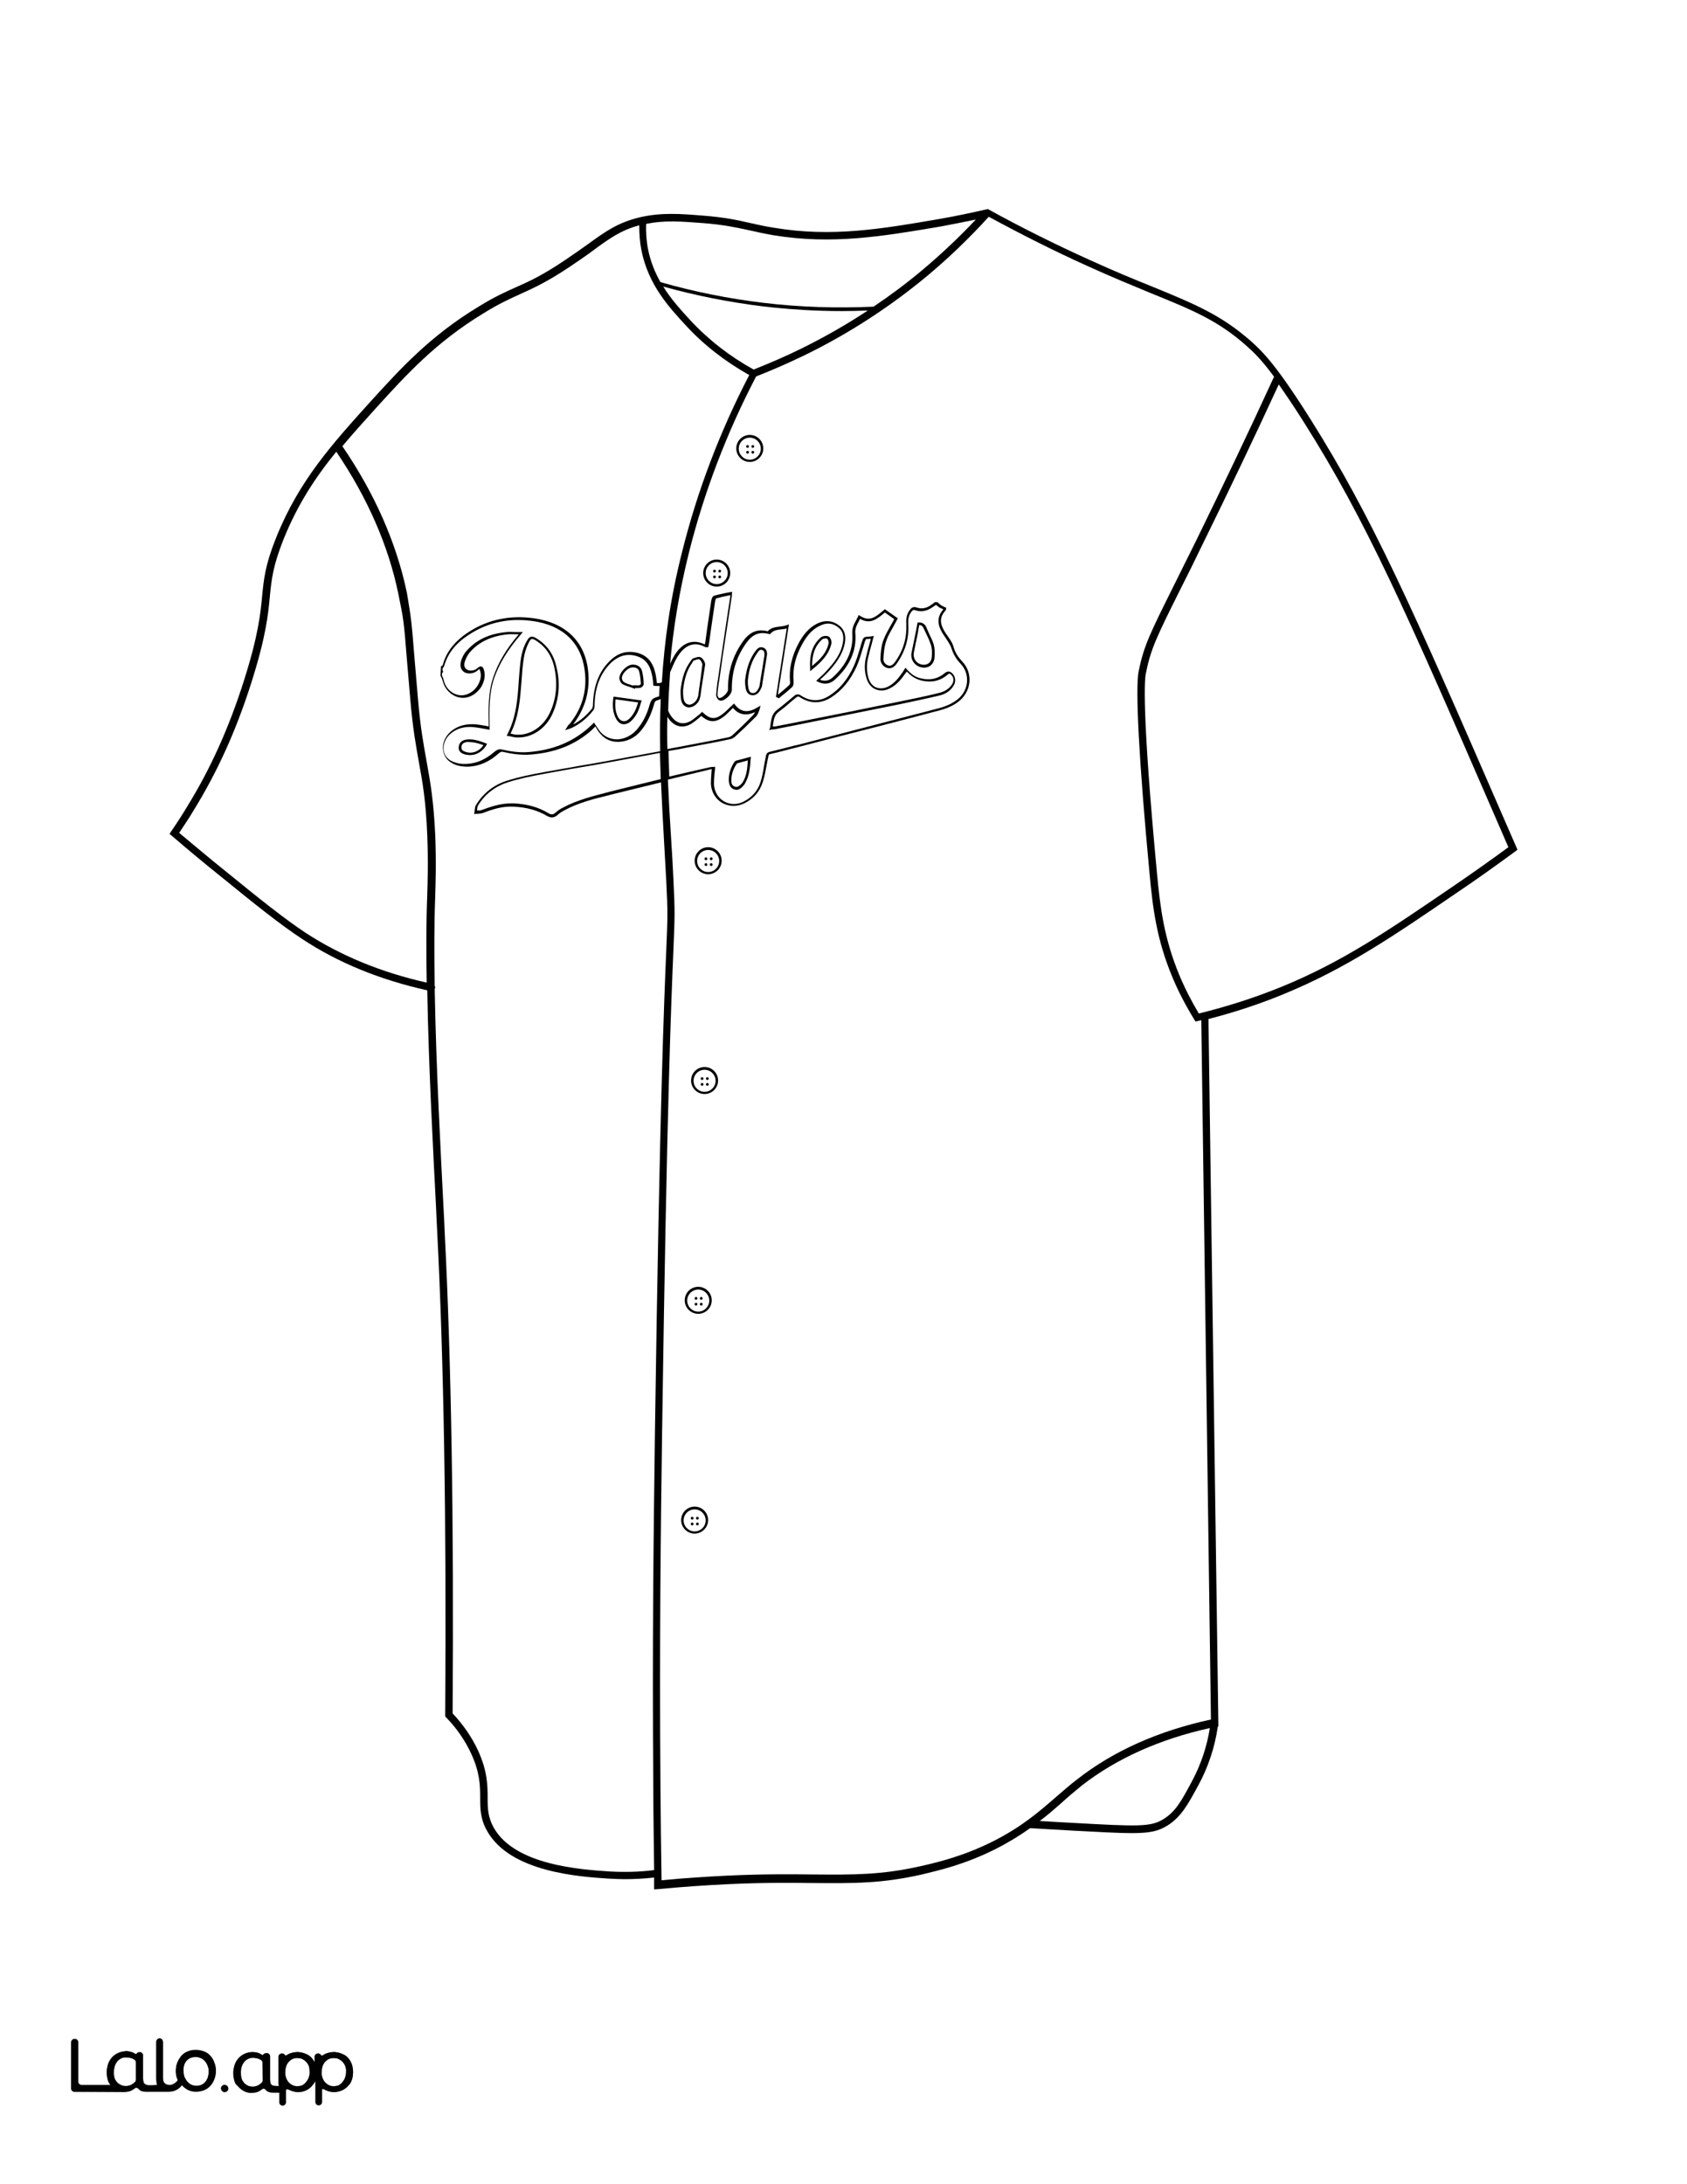
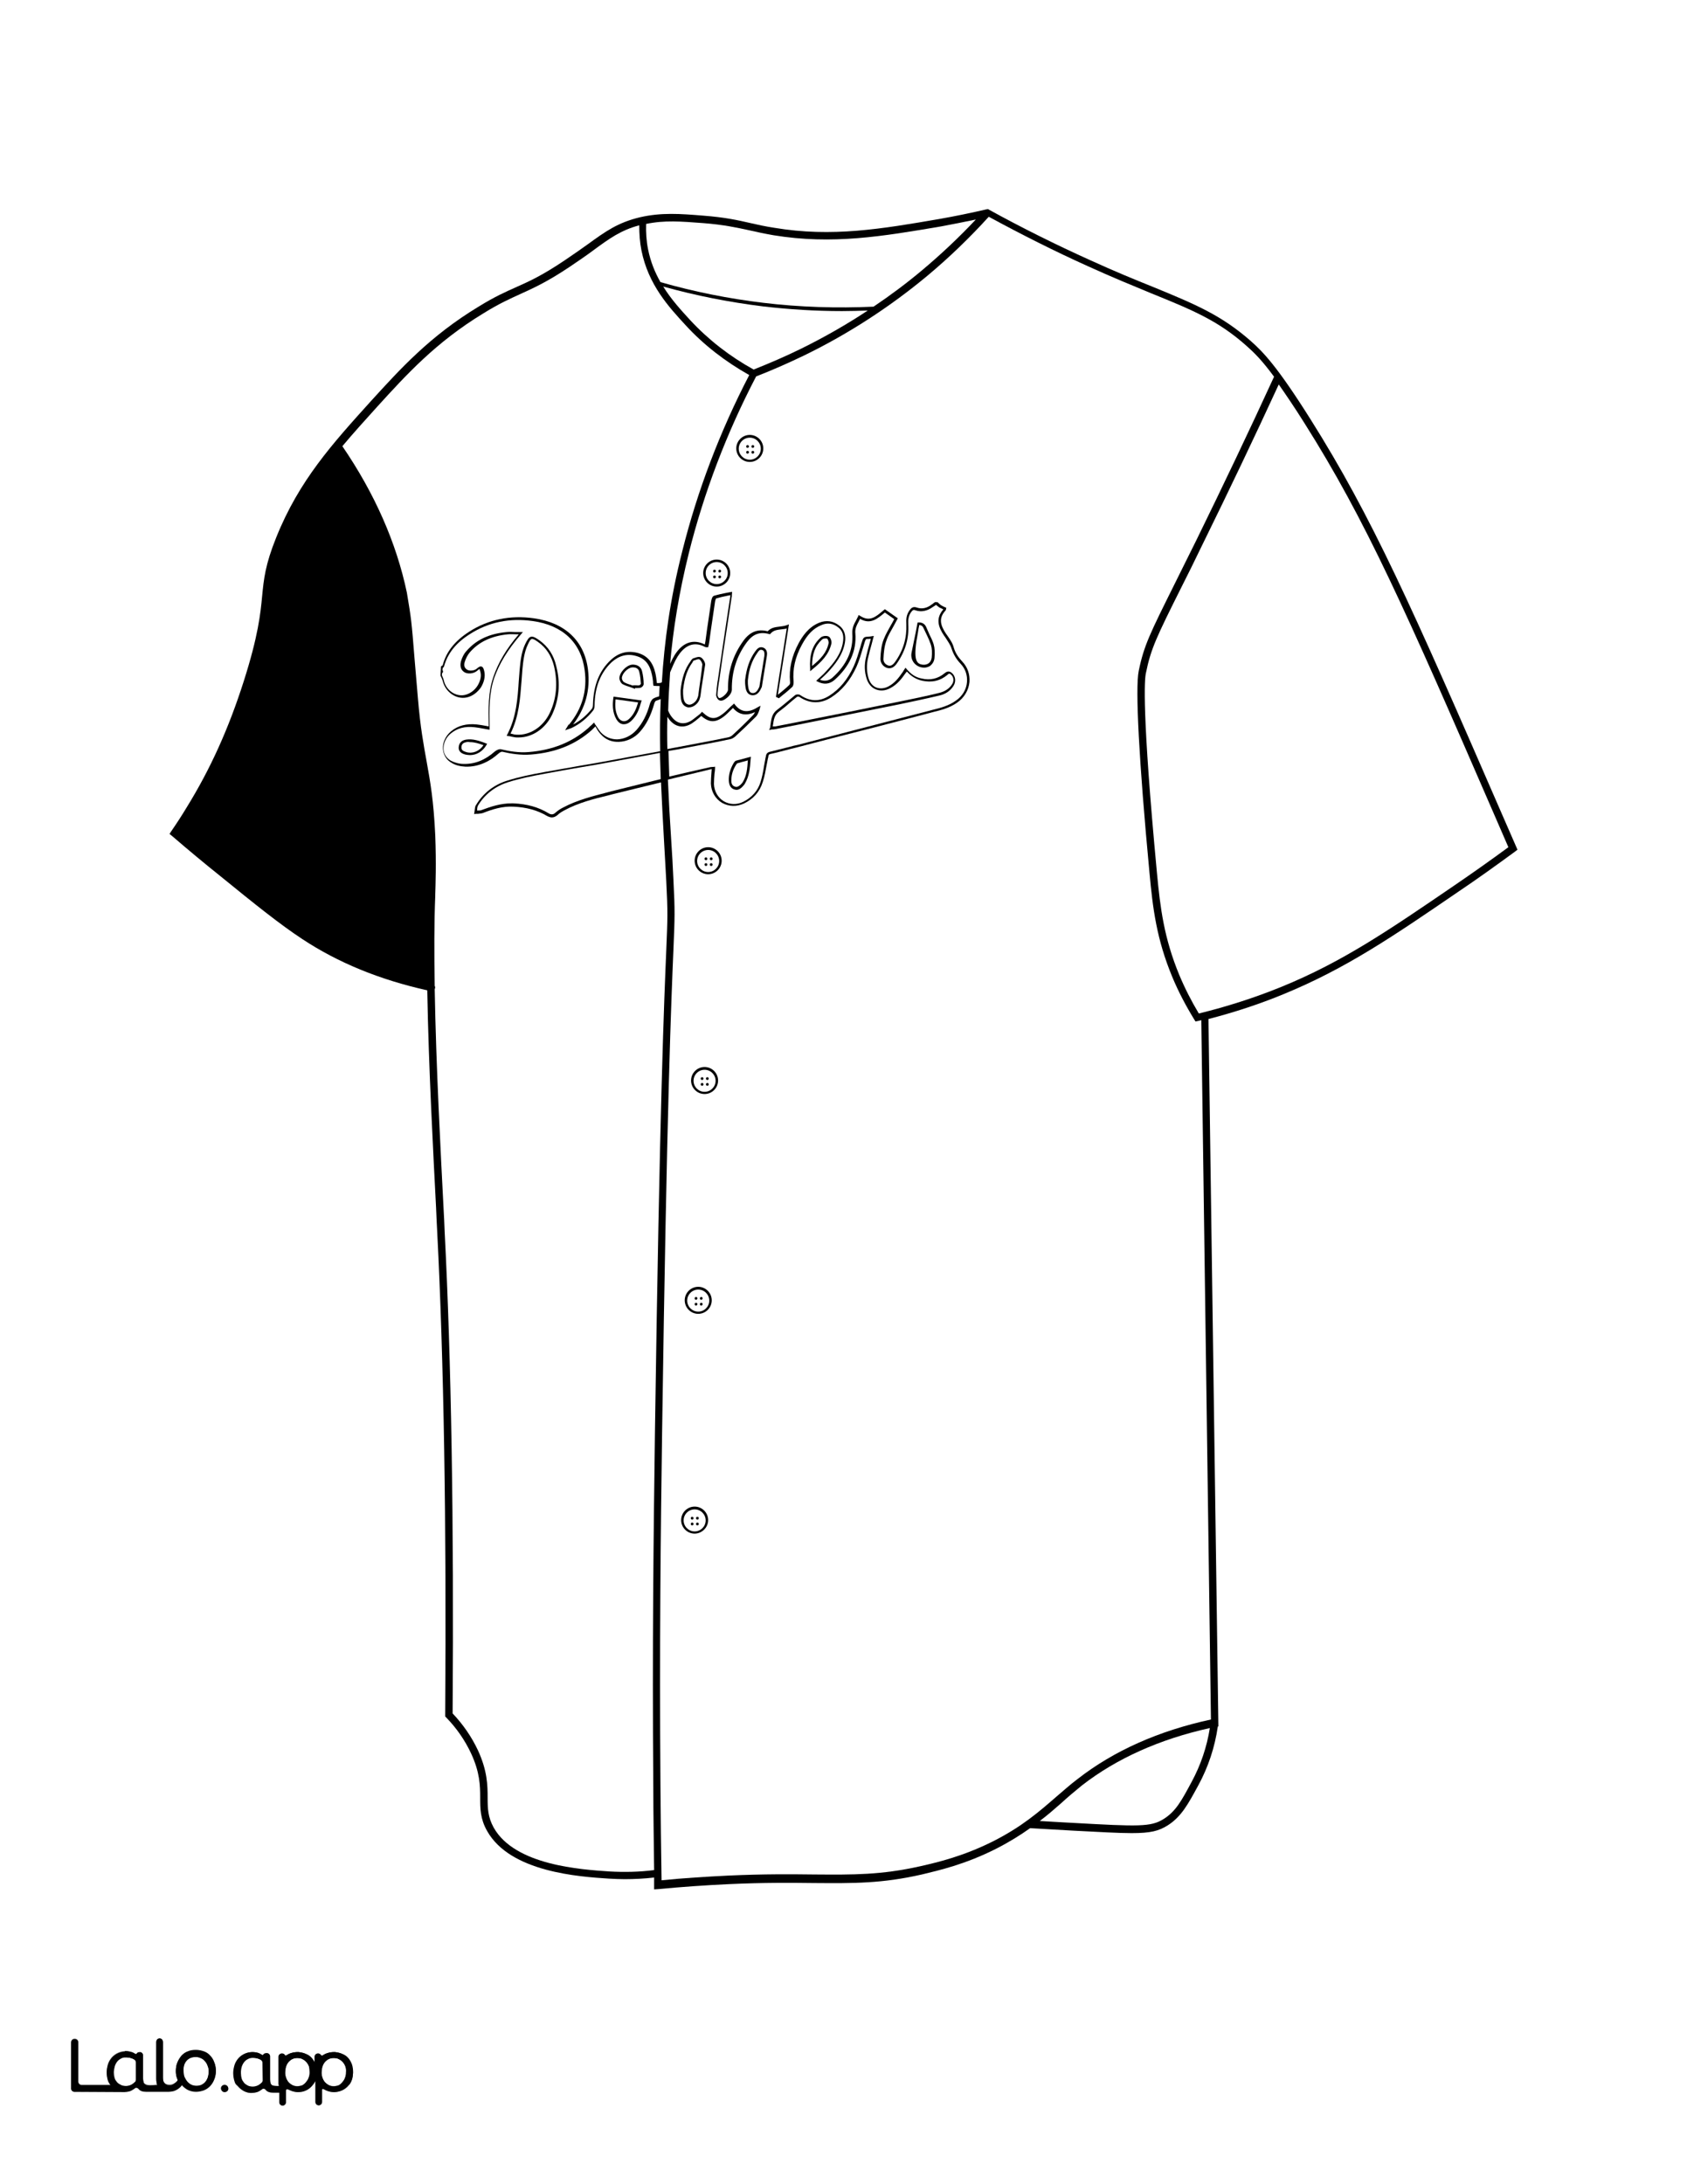
<svg xmlns="http://www.w3.org/2000/svg" version="1.1" id="Layer_3" x="0px" y="0px" viewBox="0 0 612 792" style="enable-background:new 0 0 612 792;" xml:space="preserve">
  <rect x="0" y="0" width="612" height="792" fill="#808080" stroke="none" />
  <style type="text/css">
	.st0{fill:#FFFFFF;}
	.st1{fill:#010101;}
	.st2{fill:none;}
</style>
  <g id="black">
    <rect x="45.3" y="44.7" width="541.6" height="711.2" />
  </g>
  <g id="color">
-     <path class="st0" d="M334.1,240.9c1.1,0.3,2.1,0.1,2.8-0.4c0.6-0.4,1-1.2,1.1-2.1c0.2-1.8,0.1-3.3-0.3-4.6   c-0.4-1.2-0.9-2.4-1.5-3.6c-0.4-0.8-0.7-1.5-1.1-2.3c-0.3-0.8-0.8-1.2-1.6-1.3c-0.2,0.9-0.4,1.9-0.5,2.8c-0.5,2.5-1,4.9-1.5,7.3   C331.2,238.7,332.3,240.4,334.1,240.9z" />
+     <path class="st0" d="M334.1,240.9c1.1,0.3,2.1,0.1,2.8-0.4c0.6-0.4,1-1.2,1.1-2.1c0.2-1.8,0.1-3.3-0.3-4.6   c-0.4-1.2-0.9-2.4-1.5-3.6c-0.4-0.8-0.7-1.5-1.1-2.3c-0.3-0.8-0.8-1.2-1.6-1.3c-0.2,0.9-0.4,1.9-0.5,2.8C331.2,238.7,332.3,240.4,334.1,240.9z" />
    <path class="st0" d="M253.8,269.4c3.9-0.7,7.3-1.4,10.6-2.1c0.4-0.1,1-0.4,1.4-0.8c2.3-2.1,4.9-4.6,7.4-7.2   c0.3-0.3,0.5-0.7,0.7-1.1c-3.2,1.5-5.9,1-8-1.5c-0.3,0.3-0.5,0.5-0.8,0.8c-0.8,0.8-1.6,1.6-2.5,2.3c-3,2.3-5.3,2.3-8.2-0.2   c-0.3,0.2-0.5,0.5-0.8,0.7c-0.8,0.7-1.7,1.4-2.6,2c-3,1.9-6,1.4-8.2-1.4c-0.2-0.3-0.5-0.6-0.7-1c-0.1,3.9-0.1,7.8,0,11.7   c2-0.4,4-0.7,5.9-1.1L253.8,269.4z" />
    <path class="st0" d="M300.6,233.2c0.1-0.5-0.3-1.5-0.5-1.6c-0.1-0.1-0.4-0.1-0.6-0.1c-0.5,0-1,0.1-1.3,0.4   c-2.5,2.3-3.6,5.3-3.6,9.6C297.8,238.9,299.9,236.6,300.6,233.2z" />
    <path class="st0" d="M384.9,653.9c-2.4,2.1-4.9,4.3-7.7,6.4c5.5,0.3,9.7,0.6,12.3,0.7c23.4,1.3,28,1.5,32.6-1.4   c4.5-2.8,6.6-6.8,10.2-13.5c3.3-6.1,5.5-12.6,6.6-19.5c-18.1,4-33.8,11-46.4,20.8C389.9,649.5,387.3,651.7,384.9,653.9z" />
    <path class="st0" d="M111.3,747.9c-0.4-0.5-0.8-0.9-1.4-1.2c-0.2-0.1-0.4-0.2-0.6-0.3c-0.4-0.1-0.7-0.2-1.1-0.2   c-0.8,0-1.5,0.1-2.1,0.3c-0.5,0.2-0.9,0.5-1.3,0.9c-0.8,0.9-1.3,2.1-1.4,3.6c0,0.7,0,1.4,0.2,2s0.5,1.2,0.8,1.7   c0.4,0.5,0.8,0.9,1.4,1.2c0.5,0.3,1.2,0.5,1.8,0.5c0.6,0.1,1.3-0.1,1.9-0.3s1-0.5,1.4-1s0.8-1,1-1.6c0.3-0.7,0.4-1.4,0.4-2.1   c0-0.7-0.1-1.3-0.2-2C112,749,111.7,748.4,111.3,747.9z" />
    <path class="st0" d="M94.8,747c-0.4-0.2-0.7-0.4-1.1-0.5c-0.6-0.2-1.3-0.3-1.9-0.3s-1.3,0.1-1.8,0.4c-0.6,0.3-1,0.6-1.4,1.1   s-0.7,1.1-0.9,1.7c-0.2,0.7-0.3,1.4-0.3,2.2c0,0.7,0.1,1.5,0.3,2.2c0.2,0.6,0.5,1,0.9,1.5s0.9,0.7,1.4,1c0.6,0.3,1.3,0.4,1.9,0.4   c0.7,0,1.3-0.2,2-0.5c0.5-0.3,0.9-0.6,1.3-1c0.2-0.2,0.3-0.5,0.3-0.8v-6.3C95.4,747.6,95.2,747.2,94.8,747z" />
    <path class="st0" d="M428.6,212.9c-9,18-11.1,22.3-12.9,31.2c-0.5,2.2-1.5,13.8,4,72.3c1.2,12.9,2.6,23.8,8.1,37.1   c2,4.8,4.4,9.5,7.1,14c10.2-2.5,20.2-5.7,29.8-9.6c22.4-9.1,39.4-20.8,63-36.9c6.6-4.5,13.1-9.1,19.5-13.8l-4.6-10.6   c-32.9-75.8-47.1-107.9-69.4-143.2c-3.7-5.9-6.8-10.4-9.3-14c-8.8,19.1-18.1,38.6-27.6,57.9C433.3,203.5,430.8,208.6,428.6,212.9z" />
    <path class="st0" d="M281.3,263.4l8.7-1.7c12.1-2.4,24.2-4.8,36.3-7.3c4.3-0.9,9.5-1.9,14.6-3.2c1.9-0.5,3.5-1.5,4.5-3.1   c0.7-1.1,0.6-2.4-0.2-3.3c-0.6-0.6-0.9-0.7-1.5-0.1c-2.6,2.2-5.7,2.9-9.3,2.1c-2.1-0.5-3.9-1.6-5.4-3.3c-0.2,0.2-0.3,0.4-0.5,0.6   c-1.4,2-3,4.1-5.5,5.4c-1.8,1-3.6,1.1-5.2,0.5s-2.8-2-3.4-3.9c-0.8-2.5-0.9-5.1-0.2-7.9c0.4-1.7,0.8-3.3,1.3-5   c0.1-0.5,0.3-1,0.4-1.6c-0.4,0.1-0.9,0.1-1.3,0.1c-0.5,0-0.5,0.1-0.8,0.8c-0.2,0.8-0.5,1.5-0.7,2.3c-0.7,2.3-1.4,4.8-2.4,7   c-2.3,5-5.3,8.6-9.2,11.1c-3.8,2.4-7.8,2.3-11.5-0.2c-0.1-0.1-0.3-0.1-0.4-0.1c-0.2,0-0.4,0-0.5,0.1c-1,0.8-2,1.6-3,2.5   c-1.1,1-2.3,1.9-3.6,2.9c-1.6,1.2-1.8,2.9-2.1,4.9c0,0.1,0,0.3-0.1,0.4c0,0,0,0,0.1,0C280.8,263.4,281.1,263.4,281.3,263.4z" />
    <path class="st0" d="M124.5,747.9c-0.4-0.5-0.8-0.9-1.4-1.2c-0.2-0.1-0.4-0.2-0.6-0.3c-0.4-0.1-0.7-0.2-1.1-0.2   c-0.8,0-1.5,0.1-2.1,0.3c-0.5,0.2-0.9,0.5-1.3,0.9c-0.8,0.9-1.3,2.1-1.4,3.6c0,0.7,0,1.4,0.2,2s0.5,1.2,0.8,1.7   c0.4,0.5,0.8,0.9,1.4,1.2c0.5,0.3,1.2,0.5,1.8,0.5c0.6,0.1,1.3-0.1,1.9-0.3s1-0.5,1.4-1s0.8-1,1-1.6c0.3-0.7,0.4-1.4,0.4-2.1   c0.1-0.7,0-1.3-0.2-2C125.2,749,124.9,748.4,124.5,747.9z" />
    <path class="st0" d="M169.2,269.1c-1.2,0.2-1.8,0.8-1.8,1.9c0,0.9,0.4,1.3,1.7,1.7c2.4,0.7,4.8-0.3,6.3-2.5   c-1.7-0.6-3.2-1.1-4.9-1.1C170,269,169.6,269,169.2,269.1z" />
    <path class="st0" d="M336.3,100.1c-13.5,11.2-28.4,20.9-44.4,28.7c-5.8,2.8-11.7,5.4-17.6,7.7c-10.7,20.5-18.9,42-24.4,64   c-3.6,14.5-5.7,27.7-6.8,40.2c0.5-1.1,1-2.1,1.6-3.1c2.9-4.7,6.8-6,11-3.9v-0.1c0.1-0.3,0.1-0.7,0.2-1l0.6-4.4   c0.5-3.4,1-6.8,1.5-10.2c0.1-0.5,0.3-1.8,1.1-2c1.4-0.4,2.8-0.7,4.3-1c0.5-0.1,1-0.2,1.6-0.3l0.6-0.1l-0.1,1.2c0,0.3,0,0.6-0.1,0.9   c-0.3,2-0.6,3.9-0.9,5.9c-0.3,2.2-0.7,4.4-1,6.6c-0.9,5.9-1.8,11.8-2.6,17.7l-0.1,0.5c-0.2,1.6-0.5,3.2-0.5,4.7c0,0.3,0.4,1,0.6,1   c0.3,0.1,1-0.2,1.6-0.7c0.9-0.7,1.6-1.7,1.6-2.3c-0.1-6.6,1.8-12.6,5.7-17.9c2.4-3.2,5.2-4.2,8.7-3.3c1.3-1.4,2.9-1.5,4.4-1.7   c0.8-0.1,1.7-0.2,2.5-0.5l0.8-0.3l-4,25.5c0.3-0.2,0.6-0.5,0.9-0.7c1.1-0.9,2.3-1.9,3.3-2.9c0.1-0.1,0.3-0.6,0.2-1.1   c-0.4-4.7,0.6-9.2,3.1-13.9c1.3-2.4,3.5-5.9,7.5-7.5c2.5-1,5-0.7,7.2,1c1.9,1.4,2.6,3.6,2.1,6.3c-0.8,4.4-3.5,7.8-6.3,10.8   c-0.7,0.7-1.4,1.4-2.2,2.1c-0.2,0.2-0.4,0.3-0.5,0.5c1.6,0.6,3.1,0.4,4.4-0.7c5.3-4.7,7.7-10.1,7.3-16.1c-0.1-2,0.6-3.4,1.4-4.8   c0.2-0.5,0.5-0.9,0.7-1.4l0.2-0.5l0.5,0.3c3.5,2.3,5.7,0.4,8.4-1.9l0.6-0.5l4.7,3.3l-0.2,0.4c-0.4,0.8-0.9,1.6-1.3,2.4   c-1,1.8-2,3.4-2.6,5.2c-0.8,2.1-1,4.5-1.1,6.6c-0.1,1.2,0.6,2.1,1.7,2.5c0.9,0.3,1.7-0.1,2.6-1.4c2.9-4.1,4.2-8.6,4-13.5   c-0.1-1.9,0-3.4,1.1-5c0.6-0.9,1.3-1.6,2.7-1.1c1.8,0.6,3.6,0.3,5.4-1.1c0.3-0.2,0.6-0.4,0.8-0.6l0.5-0.3l0.9,0.1l0.1,0.1   c0.1,0.1,0.2,0.2,0.3,0.3c0.2,0.2,0.5,0.4,0.7,0.6c0.3,0.2,0.7,0.4,1.1,0.6c0.2,0.1,0.4,0.2,0.5,0.2l0.4,0.2l-0.1,0.4v0.1   c0,0.2-0.1,0.4-0.2,0.5c-2.6,2.8-1.8,5.4,0.2,8.4l0.5,0.7c0.9,1.3,1.9,2.7,2.3,4.3c0.6,2,1.6,3.5,3.1,5.1c1.9,2,2.8,4.6,2.6,7.4   c-0.3,3-1.9,5.7-4.5,7.5c-2.7,1.9-5.8,2.7-8.7,3.4l-1.1,0.3c-11.7,3.1-23.4,6.1-35.2,9.1l-12.7,3.3c-0.9,0.2-1.9,0.5-2.8,0.7   c-2.4,0.6-4.8,1.3-7.2,1.8c-0.6,0.1-0.7,0.4-0.8,1.1c0,0.1,0,0.3-0.1,0.4c-0.2,0.9-0.3,1.8-0.5,2.6c-0.4,2-0.7,4.1-1.4,6.1   c-1.1,3.5-3.4,6.1-6.7,7.7c-2.7,1.3-5.6,1.2-8.1-0.2c-2.4-1.5-3.9-4-4-7c0-1.3,0.1-2.6,0.2-3.9c0-0.4,0.1-0.9,0.1-1.3   c-0.3,0-0.7,0.1-1,0.2l-8.3,2c-2.2,0.5-4.4,1.1-6.6,1.6c0.3,7.2,0.7,14.4,1.2,21.9c0.3,4.7,0.6,9.4,0.8,14.3   c0.6,11.7,0.5,13.6,0,25.6c-0.7,16.6-2.4,55.5-4.1,174.6c-0.5,36.6-1,76.7-0.6,128.5c0.1,11.3,0.2,22.8,0.4,34.2   c8-0.8,16.1-1.3,24.2-1.7c13.1-0.6,22.8-0.5,31.4-0.4c14,0.1,24,0.2,38.3-3c6.1-1.4,15.3-3.5,26.3-9c10.5-5.3,16.8-10.8,22.9-16.1   c2.5-2.1,5-4.4,7.8-6.5c13.2-10.3,29.5-17.5,48.4-21.6l-3.5-253.6c-0.4,0.1-0.8,0.2-1.1,0.3l-1,0.2l-0.5-0.8   c-3-4.9-5.7-10-7.9-15.3c-5.7-13.7-7.1-24.8-8.3-37.9c-3.8-40.3-5.2-66.9-3.9-73.1c1.9-9.3,4.1-13.6,13.2-31.9   c2.1-4.3,4.7-9.4,7.7-15.5c9.7-19.8,19.2-39.7,28.2-59.3c-4.5-6.1-7.3-8.8-9.9-11.1c-10.3-9.2-19.5-13-34.8-19.2   c-6.5-2.7-13.9-5.7-22.9-9.8c-12-5.4-24.1-11.5-35.9-17.9C351.6,86.4,344.1,93.6,336.3,100.1z M260,212.7c-2.7,0-4.9-2.2-4.9-4.9   s2.2-4.9,4.9-4.9s4.9,2.2,4.9,4.9S262.7,212.7,260,212.7z M272,167.5c-2.7,0-4.9-2.2-4.9-4.9s2.2-4.9,4.9-4.9s4.9,2.2,4.9,4.9   S274.7,167.5,272,167.5z M252,556.1c-2.7,0-4.9-2.2-4.9-4.9s2.2-4.9,4.9-4.9s4.9,2.2,4.9,4.9S254.6,556.1,252,556.1z M253.3,476.4   c-2.7,0-4.9-2.2-4.9-4.9s2.2-4.9,4.9-4.9s4.9,2.2,4.9,4.9S256,476.4,253.3,476.4z M255.6,396.7c-2.7,0-4.9-2.2-4.9-4.9   s2.2-4.9,4.9-4.9c2.7,0,4.9,2.2,4.9,4.9S258.3,396.7,255.6,396.7z M256.9,317c-2.7,0-4.9-2.2-4.9-4.9s2.2-4.9,4.9-4.9   c2.7,0,4.9,2.2,4.9,4.9S259.6,317,256.9,317z" />
    <path class="st0" d="M256.9,308.2c-2.2,0-4,1.8-4,4s1.8,4,4,4c2.2,0,4-1.8,4-4S259.1,308.2,256.9,308.2z M256.1,314   c-0.3,0-0.5-0.2-0.5-0.5s0.2-0.5,0.5-0.5c0.3,0,0.5,0.2,0.5,0.5S256.4,314,256.1,314z M256.1,311.9c-0.3,0-0.5-0.2-0.5-0.5   s0.2-0.5,0.5-0.5c0.3,0,0.5,0.2,0.5,0.5C256.6,311.7,256.4,311.9,256.1,311.9z M258,314c-0.3,0-0.5-0.2-0.5-0.5s0.2-0.5,0.5-0.5   s0.5,0.2,0.5,0.5S258.3,314,258,314z M258,311.9c-0.3,0-0.5-0.2-0.5-0.5s0.2-0.5,0.5-0.5s0.5,0.2,0.5,0.5   C258.5,311.7,258.3,311.9,258,311.9z" />
    <path class="st0" d="M255.6,387.9c-2.2,0-4,1.8-4,4s1.8,4,4,4c2.2,0,4-1.8,4-4S257.8,387.9,255.6,387.9z M254.7,393.7   c-0.3,0-0.5-0.2-0.5-0.5s0.2-0.5,0.5-0.5s0.5,0.2,0.5,0.5S255,393.7,254.7,393.7z M254.7,391.6c-0.3,0-0.5-0.2-0.5-0.5   s0.2-0.5,0.5-0.5s0.5,0.2,0.5,0.5S255,391.6,254.7,391.6z M256.6,393.7c-0.3,0-0.5-0.2-0.5-0.5s0.2-0.5,0.5-0.5s0.5,0.2,0.5,0.5   S256.9,393.7,256.6,393.7z M256.6,391.6c-0.3,0-0.5-0.2-0.5-0.5s0.2-0.5,0.5-0.5s0.5,0.2,0.5,0.5S256.9,391.6,256.6,391.6z" />
    <path class="st0" d="M314.8,112.6c-3.1,0.1-6.3,0.2-9.4,0.2c-9.6,0-19.1-0.6-28.6-1.7c-12.2-1.5-24.4-3.9-36.2-7.2   c2.9,4.7,6.5,8.6,9.8,12.2c6.6,7.1,14.3,13.1,23,17.9c5.8-2.3,11.6-4.8,17.3-7.6C299,122.3,307.1,117.7,314.8,112.6z" />
    <path class="st0" d="M253.3,467.6c-2.2,0-4,1.8-4,4s1.8,4,4,4s4-1.8,4-4S255.5,467.6,253.3,467.6z M252.5,473.4   c-0.3,0-0.5-0.2-0.5-0.5s0.2-0.5,0.5-0.5s0.5,0.2,0.5,0.5C253,473.2,252.7,473.4,252.5,473.4z M252.5,471.3c-0.3,0-0.5-0.2-0.5-0.5   s0.2-0.5,0.5-0.5s0.5,0.2,0.5,0.5S252.7,471.3,252.5,471.3z M254.4,473.4c-0.3,0-0.5-0.2-0.5-0.5s0.2-0.5,0.5-0.5s0.5,0.2,0.5,0.5   C254.9,473.2,254.6,473.4,254.4,473.4z M254.4,471.3c-0.3,0-0.5-0.2-0.5-0.5s0.2-0.5,0.5-0.5s0.5,0.2,0.5,0.5   S254.6,471.3,254.4,471.3z" />
    <path class="st0" d="M239.6,102.3c12.2,3.5,24.8,6,37.3,7.5c13.2,1.6,26.7,2,40,1.4c6.1-4.1,12-8.5,17.6-13.2   c6.8-5.7,13.4-11.9,19.5-18.4c-4.2,0.9-8.4,1.7-12.6,2.5c-21.2,3.6-39.4,6.7-60.8,3.2c-3.4-0.6-6.2-1.2-8.8-1.8   c-4.7-1-9.1-2-16.7-2.6c-8-0.6-14-1.1-20.7,0.3c-0.1,3.1,0.1,6.2,0.7,9.2C236,94.9,237.6,98.8,239.6,102.3z" />
    <path class="st0" d="M272,158.7c-2.2,0-4,1.8-4,4s1.8,4,4,4s4-1.8,4-4S274.2,158.7,272,158.7z M271.2,164.5c-0.3,0-0.5-0.2-0.5-0.5   s0.2-0.5,0.5-0.5s0.5,0.2,0.5,0.5S271.4,164.5,271.2,164.5z M271.2,162.4c-0.3,0-0.5-0.2-0.5-0.5s0.2-0.5,0.5-0.5s0.5,0.2,0.5,0.5   S271.4,162.4,271.2,162.4z M273.1,164.5c-0.3,0-0.5-0.2-0.5-0.5s0.2-0.5,0.5-0.5s0.5,0.2,0.5,0.5S273.3,164.5,273.1,164.5z    M273.1,162.4c-0.3,0-0.5-0.2-0.5-0.5s0.2-0.5,0.5-0.5s0.5,0.2,0.5,0.5S273.3,162.4,273.1,162.4z" />
    <path class="st0" d="M252,547.3c-2.2,0-4,1.8-4,4s1.8,4,4,4s4-1.8,4-4S254.2,547.3,252,547.3z M251.1,553.1c-0.3,0-0.5-0.2-0.5-0.5   s0.2-0.5,0.5-0.5s0.5,0.2,0.5,0.5C251.6,552.9,251.4,553.1,251.1,553.1z M251.1,551c-0.3,0-0.5-0.2-0.5-0.5s0.2-0.5,0.5-0.5   s0.5,0.2,0.5,0.5S251.4,551,251.1,551z M253,553.1c-0.3,0-0.5-0.2-0.5-0.5s0.2-0.5,0.5-0.5s0.5,0.2,0.5,0.5   C253.5,552.9,253.3,553.1,253,553.1z M253,551c-0.3,0-0.5-0.2-0.5-0.5s0.2-0.5,0.5-0.5s0.5,0.2,0.5,0.5S253.3,551,253,551z" />
    <path class="st0" d="M226.1,261.5c0.7,0.1,1.5-0.2,2.1-0.8c1.9-1.7,2.7-4,3.3-6l-8.2-1.1c-0.2,2.1-0.2,4.4,1,6.6   C224.8,261,225.4,261.4,226.1,261.5z" />
    <path class="st0" d="M42.5,755c0.4,0.5,0.9,0.7,1.4,1c0.6,0.3,1.3,0.4,1.9,0.4c0.7,0,1.3-0.2,2-0.5c0.5-0.3,0.9-0.6,1.3-1   c0.2-0.2,0.3-0.5,0.3-0.8l0,0v-6.3c0-0.4-0.2-0.8-0.6-1c-0.4-0.2-0.7-0.4-1.1-0.5c-0.6-0.2-1.3-0.3-1.9-0.3c-0.6,0-1.3,0.1-1.8,0.4   c-0.6,0.3-1,0.6-1.4,1.1s-0.7,1.1-0.9,1.7c-0.2,0.7-0.3,1.4-0.3,2.2c0,0.7,0.1,1.5,0.3,2.2C41.8,754.1,42.1,754.5,42.5,755z" />
    <path class="st0" d="M67.8,754.8c0.4,0.5,0.9,0.9,1.5,1.2s1.2,0.4,1.9,0.4c0.7,0,1.3-0.1,1.9-0.4c0.6-0.2,1-0.6,1.4-1.1   s0.7-1.1,0.9-1.7c0.2-0.7,0.3-1.4,0.3-2.1c0-0.7-0.1-1.4-0.4-2c-0.2-0.6-0.5-1.2-1-1.7c-0.4-0.5-0.9-0.9-1.5-1.1   c-0.6-0.3-1.2-0.4-1.8-0.4c-1.5,0-2.6,0.5-3.4,1.4c-0.8,1-1.2,2.2-1.2,3.8c0,0.7,0.1,1.4,0.3,2.1C67,753.7,67.4,754.3,67.8,754.8z" />
-     <path class="st0" d="M110.8,338.2c12.7,8.3,27.5,14.4,44,18.1c-0.2-11.4-0.2-22.3,0.2-31.7v-0.5c0.1-3.3,0.4-11,0-21.2   c-0.5-12.5-1.7-19.2-3-26.3c-1.1-6.2-2.3-12.6-3.2-23.5c-0.5-5.9-0.9-10.4-1.2-14.1c-1.1-13.9-1.2-14.4-3.1-23.7   c-3.6-17.5-11.2-34.8-22.5-51.5c-7.6,9.3-14.1,19.2-19.2,31.9c-3.8,9.6-4.3,14.4-4.9,20.5c-0.6,6.5-1.4,14.7-6.8,31.6   c-5.6,17.5-12.3,32.2-21,46.3c-1.6,2.7-3.4,5.3-5.1,7.9c5.5,4.6,11.1,9.3,16.7,13.8C94.1,325.9,103.1,333.1,110.8,338.2z" />
    <path class="st0" d="M0,792h612V0H0V792z M81.3,758.6c-0.6-0.1-1-0.5-1.1-1.1c-0.2-0.9,0.6-1.7,1.5-1.5c0.5,0.1,1,0.5,1.1,1.1   C83,758,82.2,758.7,81.3,758.6z M106.2,761.5L106.2,761.5L106.2,761.5z M119.4,761.5L119.4,761.5L119.4,761.5z M127.5,754.6   c-0.7,1.7-2.1,3-3.9,3.6c-0.9,0.3-1.8,0.4-2.8,0.4c-0.9,0-1.8-0.3-2.6-0.7l-0.8-0.4c-0.2-0.1-0.5,0.1-0.5,0.3v4.4   c0,0.7-0.6,1.2-1.2,1.2l0,0c-0.7,0-1.2-0.6-1.2-1.2v-7.6c0-0.1-0.1-0.1-0.1,0c-0.4,0.8-1.6,2.8-3.8,3.6c-1.2,0.4-2.3,0.4-2.8,0.4   c-0.9,0-1.8-0.3-2.6-0.7l-0.7-0.3c-0.3-0.1-0.7,0.1-0.7,0.4v4.3c0,0.7-0.6,1.2-1.2,1.2l0,0c-0.7,0-1.2-0.6-1.2-1.2v-3.5H99   c-1.3,0-2.3-0.3-2.8-1.1c-0.2-0.3-0.8-0.5-1.2-0.2c-0.2,0.1-0.3,0.2-0.4,0.3s-0.3,0.2-0.5,0.3c-0.4,0.2-0.9,0.4-1.4,0.6   c-0.5,0.1-1,0.2-1.5,0.2c-0.3,0-0.5,0-0.6,0c-2.4-0.2-4-2-4.4-2.4c-0.1-0.1-0.1-0.2-0.2-0.2l0,0c-0.1-0.1-0.2-0.2-0.3-0.3   c0-0.1-0.1-0.1-0.1-0.2c0,0,0-0.1-0.1-0.1c-0.2-0.3-0.3-0.6-0.4-0.9c-0.3-0.9-0.5-2-0.5-3.1c0-1,0.2-2,0.5-3   c0.3-0.9,0.8-1.7,1.4-2.4c1.3-1.4,3.1-2.2,5-2.2c0.8,0,1.6,0.2,2.3,0.4c0.4,0.2,0.8,0.3,1.1,0.6c0.2,0.1,0.5,0.1,0.6-0.1l0,0   c0.3-0.6,1.3-0.5,1.4-0.5l0,0c0.5,0.1,0.9,0.6,0.9,1.1v7.9c0,0.7,0,1.8,0.4,2.3c0.1,0.1,0.1,0.1,0.2,0.2c0.4,0.4,1.6,0.4,2.6,0.4   v-10.6c0-0.7,0.6-1.2,1.2-1.2l0,0c0.4,0,0.8,0.2,1,0.6c0.1,0.2,0.4,0.3,0.6,0.1c0.5-0.3,1-0.6,1.6-0.8c0.4-0.1,0.7-0.2,1.1-0.3   c0,0,0,0,0.1,0c0.5-0.1,1.1-0.1,1.6-0.1c0.9,0.1,1.8,0.3,2.7,0.7c0.8,0.4,1.5,0.9,2.1,1.5c0.4,0.5,0.8,1.1,1.1,1.7v-2.2   c0-0.7,0.6-1.2,1.2-1.2l0,0c0.4,0,0.8,0.2,1,0.6c0.2,0.2,0.5,0.3,0.7,0.1c0.5-0.3,1-0.6,1.6-0.8c0.4-0.1,0.7-0.2,1.1-0.3   c0,0,0,0,0.1,0c0.5-0.1,1.1-0.1,1.6-0.1c0.9,0.1,1.8,0.3,2.7,0.7c0.8,0.4,1.5,0.9,2.1,1.5c0.6,0.7,1.1,1.5,1.3,2.3   c0.3,0.9,0.4,1.9,0.4,3C128.1,752.7,127.9,753.7,127.5,754.6z M62,301.6c2-2.9,3.9-5.8,5.7-8.8c8.6-13.9,15.2-28.5,20.7-45.7   c5.3-16.6,6.1-24.6,6.7-31c0.6-6.1,1.1-11.3,5.1-21.2c8.3-20.7,20.4-34,34.4-49.5c10.5-11.5,21.3-23.5,39-34.2   c6-3.7,9.9-5.4,13.7-7.1c4.7-2.1,9.2-4.1,17.4-9.6c3.3-2.2,6.1-4.2,8.5-5.9c6.6-4.8,11-7.9,18.9-9.8c7.8-1.8,14.6-1.3,23.1-0.6   c7.8,0.6,12.3,1.6,17.1,2.7c2.6,0.6,5.3,1.2,8.6,1.7c20.9,3.5,39,0.4,59.9-3.2c5.7-1,11.5-2.2,17.1-3.5l0.5-0.1l0.5,0.3   c12,6.6,24.3,12.7,36.5,18.2c9,4.1,16.3,7.1,22.8,9.7c15.6,6.4,24.9,10.3,35.6,19.7c4.5,4,9.5,9.1,21.6,28.3   c22.3,35.4,36.6,67.6,69.6,143.5l5.5,12.6l-0.9,0.7c-6.7,4.9-13.5,9.8-20.5,14.5c-23.7,16.2-40.8,27.9-63.5,37.2   c-8.7,3.6-17.9,6.6-27.2,9L442,626h-0.2c-1.1,7.6-3.5,14.8-7.1,21.4c-3.7,6.8-6.1,11.3-11.1,14.5c-3.2,2-6.1,2.8-13.1,2.8   c-4.7,0-11.4-0.4-21.2-0.9c-3.1-0.2-8.5-0.5-15.6-0.9c-3.5,2.5-7.5,5-12.4,7.5c-11.3,5.7-20.7,7.8-26.9,9.3   c-14.5,3.3-24.7,3.2-38.9,3.1c-8.5-0.1-18.2-0.2-31.2,0.4c-8.5,0.4-17.1,1-25.5,1.8l-1.5,0.1v-1.5c0-0.9,0-1.8,0-2.8   c-3.5,0.4-7.1,0.6-10.7,0.6c-1.9,0-3.8-0.1-5.7-0.2c-10.7-0.7-35.8-2.3-44.2-17.3c-2.5-4.4-2.5-8.1-2.5-12.1c0-4.3-0.1-9.1-3.3-16   c-2.2-4.7-5.2-9.1-9-13l-0.4-0.4v-0.6c0.5-69.7-0.5-128.6-2.9-175.3c-0.1-2.4-0.3-5.3-0.4-8.5c-1-19.5-2.7-50.6-3.2-78.9   c-17.1-3.8-32.4-10-45.5-18.7c-7.9-5.2-16.9-12.4-29.3-22.5c-6-4.8-11.9-9.7-17.7-14.7l-1-0.8L62,301.6z M25.8,740.4   c0-0.7,0.6-1.2,1.2-1.2h0.2c0.7,0,1.2,0.6,1.2,1.2v14.3c0,0.7,0.6,1.2,1.2,1.2h10.5c-0.4-0.4-0.7-0.9-0.9-1.5   c-0.3-0.9-0.5-2-0.5-3.1c0-1,0.2-2,0.5-3c0.3-0.9,0.8-1.7,1.4-2.4c1.3-1.4,3.1-2.2,5-2.2c0.8,0,1.6,0.2,2.3,0.4   c0.4,0.2,0.8,0.3,1.1,0.6c0.2,0.1,0.5,0.1,0.6-0.1l0,0c0.3-0.6,1.3-0.5,1.4-0.5c0.5,0.1,0.9,0.6,0.9,1.1v7.9c0,0.7,0,1.8,0.4,2.3   c0.1,0.1,0.1,0.1,0.2,0.2c0.7,0.6,3.3,0.4,4.2,0.3c0.1,0,0.2,0,0.4,0c0-0.1,0-0.1-0.1-0.1c-0.2-0.6-0.3-1.3-0.3-2.2v-13.3   c0-0.7,0.6-1.2,1.2-1.2l0,0c0.7,0,1.2,0.6,1.2,1.2v13c0,1,0.2,1.6,0.6,2c0.4,0.5,1,0.6,1.8,0.6c0.3,0,0.7,0,1-0.1   c0.9-0.3,1.8-1.1,2-1.6c0,0-0.2-0.5-0.3-0.8c-0.3-0.9-0.4-1.5-0.4-2.6c0-1.2,0.2-2.2,0.6-3.1c0.4-0.9,0.9-1.7,1.5-2.4   c0.7-0.7,1.4-1.2,2.3-1.5c0.9-0.4,1.9-0.5,2.9-0.5s1.9,0.2,2.8,0.5s1.7,0.8,2.3,1.5c0.7,0.7,1.2,1.5,1.5,2.4c0.4,0.9,0.6,2,0.6,3.1   s-0.2,2.2-0.6,3.1c-0.7,1.8-2,3.2-3.8,3.9c-0.9,0.4-1.9,0.5-2.8,0.5c-1,0-1.9-0.2-2.8-0.6c-0.7-0.3-1.9-1.2-2.3-1.8   c-0.6,1-2.2,2-3.2,2.2c-0.5,0.1-1.1,0.2-1.6,0.2H53c-1.3,0-2.3-0.3-2.8-1.1c-0.2-0.3-0.8-0.5-1.2-0.2c-0.2,0.1-0.3,0.2-0.4,0.3   c-0.1,0.1-0.3,0.2-0.5,0.3c-0.4,0.2-0.9,0.4-1.4,0.6c-0.5,0.1-1,0.2-1.5,0.2L27,758.5c-0.7,0-1.2-0.6-1.2-1.2V740.4z" />
    <path class="st0" d="M195.2,232.8c-1.1-0.8-1.8-1.2-2.3-1.1c-0.5,0.1-0.9,0.9-1.5,2.2c-1.3,2.8-1.6,6-1.9,9c-0.1,1.4-0.2,2.7-0.3,4   c-0.5,6.3-0.9,12.9-4,19.1c0.2,0,0.3,0.1,0.5,0.1c0.6,0.2,1.2,0.3,1.7,0.3c4.8,0.3,9.6-2.8,12-7.8c2.5-5.2,3-10.9,1.6-17   C200.1,237.9,198.2,234.9,195.2,232.8z" />
    <path class="st0" d="M260,203.8c-2.2,0-4,1.8-4,4s1.8,4,4,4s4-1.8,4-4S262.2,203.8,260,203.8z M259.2,209.7c-0.3,0-0.5-0.2-0.5-0.5   s0.2-0.5,0.5-0.5s0.5,0.2,0.5,0.5S259.4,209.7,259.2,209.7z M259.2,207.6c-0.3,0-0.5-0.2-0.5-0.5s0.2-0.5,0.5-0.5s0.5,0.2,0.5,0.5   C259.7,207.3,259.4,207.6,259.2,207.6z M261.1,209.7c-0.3,0-0.5-0.2-0.5-0.5s0.2-0.5,0.5-0.5s0.5,0.2,0.5,0.5   S261.3,209.7,261.1,209.7z M261.1,207.6c-0.3,0-0.5-0.2-0.5-0.5s0.2-0.5,0.5-0.5s0.5,0.2,0.5,0.5   C261.6,207.3,261.3,207.6,261.1,207.6z" />
    <path class="st0" d="M229.7,242c-0.1,0-0.2,0-0.3,0c-1.7,0.1-3.8,2.3-3.8,3.9c0,0.5,0.4,1.2,0.7,1.4c0.8,0.5,1.7,0.8,2.7,1.1   c0.2,0.1,0.5,0.2,0.7,0.2v-0.1h0.3c0.2,0,0.4,0,0.6,0c0.5,0,0.9,0.1,1.3,0c0.2,0,0.5-0.4,0.6-0.5c-0.1-1.3-0.2-2.9-0.6-4.4   C231.7,242.6,230.9,242,229.7,242z" />
    <path class="st0" d="M253.7,239.1c-0.3-0.2-1.1,0.1-1.6,0.3l-0.4,0.1c-0.1,0-0.3,0.3-0.4,0.5l-0.1,0.2c-1.9,2.6-2.9,5.6-3.4,10   c0,0.1,0,0.3,0,0.5c0,0.6,0,1.4,0.1,2.1c0.2,1.4,0.6,2.4,1.9,2.7c1,0.2,2.5-0.8,3.1-2.1c0.2-0.4,0.3-0.8,0.4-1.1l0.3-2.3   c0.4-3,0.9-6.1,1.2-9.1C254.7,240.3,254.2,239.3,253.7,239.1z" />
    <path class="st0" d="M150.4,239c0.3,3.6,0.7,8.2,1.2,14.1c0.9,10.8,2.1,17.1,3.2,23.2c1.3,7.2,2.5,13.9,3.1,26.6   c0.4,10.3,0.1,18.1,0,21.4v0.5c-0.4,9.6-0.4,20.9-0.2,32.7c0.2,0.3,0.2,0.6,0.1,0.9c0,0.1-0.1,0.2-0.1,0.3   c0.5,28.3,2.2,59.6,3.2,79.2c0.2,3.2,0.3,6,0.4,8.5c2.4,46.5,3.4,105.4,2.9,174.9c3.8,4,6.9,8.5,9.2,13.4   c3.4,7.4,3.5,12.6,3.5,17.2c0,3.9,0.1,7,2.2,10.8c7.7,13.7,31.7,15.2,42,15.9c5.4,0.3,10.8,0.2,16.2-0.5   c-0.1-10.1-0.3-20.2-0.3-30.2c-0.4-51.9,0.1-92,0.6-128.6c1.7-119.1,3.4-158,4.1-174.6c0.5-11.9,0.6-13.7,0-25.3   c-0.3-4.9-0.5-9.6-0.8-14.3c-0.4-7.3-0.8-14.4-1.1-21.4c-5.9,1.4-11.8,2.9-17.6,4.3l-1.5,0.4c-5.4,1.3-10.9,2.7-15.9,5.4   c-1.1,0.6-1.9,1.1-2.5,1.7c-0.7,0.6-1.4,0.9-2.1,0.9c-0.5,0-1.1-0.2-1.7-0.5c-3.5-2.1-7.5-3.2-12.3-3.4c-4-0.2-7.7,1-11,2.3   c-0.6,0.2-1.2,0.2-1.8,0.3c-0.3,0-0.5,0-0.8,0l-0.6,0.1l0.1-0.6c0-0.3,0.1-0.5,0.1-0.8c0.1-0.7,0.1-1.4,0.5-1.9   c2.5-4.2,6.4-7.3,11.2-8.8c4.4-1.4,8.9-2.3,13.4-3.1l0.5-0.1c4.3-0.8,8.7-1.5,13-2.3c3.6-0.6,7.2-1.2,10.8-1.9   c6-1.1,12-2.2,17.9-3.3c-0.1-6.2-0.1-12.5,0.2-18.9c-0.6,0.2-1.2,0.4-1.7,0.6c-0.3,0.1-0.6,0.7-0.7,1.2c-1.2,4.2-2.8,7.4-5.1,10   c-2,2.3-4.8,3.6-7.7,3.7c-2.5,0.1-4.8-0.8-6.4-2.6c-0.7-0.7-1.2-1.4-1.7-2.3c-0.1-0.2-0.3-0.5-0.4-0.7l-0.1,0.1   c-0.4,0.4-0.8,0.8-1.2,1.2c-5.9,5.3-13.2,8.2-22.1,8.9c-3.7,0.3-7.3-0.3-10.3-1c-0.3-0.1-1,0.2-1.4,0.6c-3.7,3.3-7.7,4.9-12,4.8   c-1.9-0.1-3.7-0.5-5.1-1.4c-1.8-1-2.9-2.8-3.1-4.9c-0.2-2.4,0.9-4.8,2.9-6.5c2.5-2.1,5.7-2.9,9.4-2.5c1,0.1,2.1,0.3,3.2,0.5   c0.4,0.1,0.7,0.1,1.1,0.2v-0.2c-0.1-6.2-0.3-12,1.7-17.8c1.8-5.2,4.6-10,9.2-15.4c-0.3,0-0.5,0-0.8,0c-1.1,0-2.1-0.1-3.1,0   c-6.1,0.6-10.7,2.8-14,6.7c-0.7,0.9-1.3,2-1.7,3.3s-0.1,2.2,0.8,2.8c0.9,0.6,2.7,0.4,3.5-0.3c0.7-0.6,1.3-1,1.8-0.8   c0.6,0.2,0.8,0.9,1,1.8c0.4,1.8-0.1,3.9-1.2,5.7c-1.3,1.9-3.2,3.3-5.2,3.7c-3.8,0.8-7.7-1.9-8.7-6c-0.1-0.4-0.3-0.8-0.5-1.3   c-0.1-0.2-0.2-0.4-0.3-0.6v-0.1v-0.3l0,0l0.1-1.4l0,0l0.1-1.6l0,0l0,0l0,0l0.2-0.1c0.1-0.1,0.2-0.1,0.3-0.2l0.1-0.1   c1.3-4.9,4.4-8.8,9.7-12.2c6.9-4.4,14.8-6,23.4-4.8c11.3,1.6,18.3,8.2,19.6,18.6c0.9,7.4-0.9,14-5.4,19.9c2.6-1.3,4.9-3.3,6.9-5.8   c0.1-0.2,0.3-0.5,0.3-1.4c0.2-7,2.3-12.3,6.5-16.2c2.9-2.7,6.2-3.5,9.9-2.5c3.4,1,5.4,3.4,6.3,7.5c0.2,0.9,0.3,1.8,0.4,2.6   c0,0.3,0.1,0.5,0.1,0.8c0.8,0,1.4,0,1.8-0.3c0.9-14.7,3-30.2,7.4-47.5c5.5-22,13.7-43.5,24.3-63.9c-8.7-4.9-16.5-10.9-23.1-18.1   c-6-6.5-13.5-14.6-16-27.1c-0.6-3-0.8-6-0.8-9.1c-6.7,1.8-10.7,4.7-16.7,9.1c-2.4,1.8-5.2,3.7-8.6,6c-8.4,5.6-13.2,7.7-17.8,9.8   c-3.7,1.7-7.6,3.4-13.4,7c-17.3,10.5-28,22.3-38.4,33.7c-4.5,5-8.8,9.7-12.8,14.5c11.7,17.1,19.6,35,23.4,53.1   C149.2,224.4,149.3,225.2,150.4,239z" />
    <path class="st0" d="M266.5,285.2c0.7,0.3,1.3,0.1,2.1-0.6c0.3-0.3,0.6-0.6,0.8-0.9c1.5-2.4,1.7-5,1.9-8l-0.6,0.2   c-1.2,0.3-2.3,0.6-3.3,0.9c0,0-0.1,0.1-0.3,0.4c-1.3,2-1.8,3.9-1.8,5.9C265.3,284.2,265.7,284.9,266.5,285.2z" />
    <path class="st0" d="M276.5,235.7c-0.8-0.3-1.2,0.2-1.8,1.1c-1.9,2.7-3,5.8-3.4,9.9v0.5c0,0.5,0,1.1,0.1,1.7   c0.2,1.6,0.7,2.4,1.6,2.4c1.1,0.1,1.8-0.8,2.4-2.1c0-0.1,0.1-0.2,0.1-0.3l0.3-1.9c0.5-3.1,1-6.1,1.5-9.2   C277.4,236.5,277.2,235.9,276.5,235.7z" />
    <path class="st1" d="M27,758.5l18.2,0.1c0.5,0,1-0.1,1.5-0.2c0.5-0.1,1-0.3,1.4-0.6c0.2-0.1,0.3-0.2,0.5-0.3   c0.1-0.1,0.3-0.2,0.4-0.3c0.3-0.3,0.9-0.1,1.2,0.2c0.6,0.8,1.5,1.1,2.8,1.1h8.2c0.5,0,1.1-0.1,1.6-0.2c1-0.2,2.6-1.2,3.2-2.2   c0.4,0.6,1.6,1.5,2.3,1.8c0.9,0.4,1.8,0.6,2.8,0.6s1.9-0.2,2.8-0.5c1.8-0.7,3.1-2.1,3.8-3.9c0.4-0.9,0.6-2,0.6-3.1   c0-1.2-0.2-2.2-0.6-3.1c-0.3-0.9-0.9-1.7-1.5-2.4c-0.7-0.7-1.4-1.2-2.3-1.5c-0.9-0.4-1.8-0.5-2.8-0.5s-1.9,0.2-2.9,0.5   c-0.9,0.3-1.6,0.8-2.3,1.5c-0.6,0.6-1.1,1.4-1.5,2.4c-0.4,0.9-0.6,2-0.6,3.1s0.1,1.7,0.4,2.6c0.1,0.2,0.3,0.7,0.3,0.8   c-0.2,0.6-1.1,1.4-2,1.6c-0.3,0.1-0.7,0.1-1,0.1c-0.7,0-1.4-0.1-1.8-0.6c-0.4-0.5-0.6-1-0.6-2v-13c0-0.7-0.6-1.2-1.2-1.2l0,0   c-0.7,0-1.2,0.6-1.2,1.2v13.3c0,0.9,0.1,1.6,0.3,2.2c0,0.1,0,0.1,0.1,0.1c-0.1,0-0.2,0-0.4,0c-1,0.1-3.5,0.3-4.2-0.3   c-0.1-0.1-0.1-0.1-0.2-0.2c-0.4-0.5-0.4-1.7-0.4-2.3v-7.9c0-0.5-0.4-1-0.9-1.1c-0.1,0-1-0.1-1.4,0.5l0,0c-0.1,0.2-0.4,0.3-0.6,0.1   c-0.4-0.2-0.7-0.4-1.1-0.6c-0.7-0.3-1.4-0.4-2.3-0.4c-1.9,0-3.7,0.8-5,2.2c-0.6,0.7-1.1,1.5-1.4,2.4c-0.3,1-0.5,2-0.5,3   c0,1.1,0.2,2.2,0.5,3.1c0.2,0.5,0.5,1,0.9,1.5H29.6c-0.7,0-1.2-0.6-1.2-1.2v-14.3c0-0.7-0.6-1.2-1.2-1.2H27c-0.7,0-1.2,0.6-1.2,1.2   v16.8C25.8,757.9,26.3,758.5,27,758.5z M67.7,747.2c0.8-1,2-1.4,3.4-1.4c0.6,0,1.3,0.2,1.8,0.4c0.6,0.3,1.1,0.7,1.5,1.1   c0.4,0.5,0.8,1.1,1,1.7c0.2,0.7,0.4,1.3,0.4,2s-0.1,1.4-0.3,2.1c-0.2,0.6-0.5,1.2-0.9,1.7s-0.9,0.8-1.4,1.1   c-0.6,0.3-1.3,0.4-1.9,0.4s-1.3-0.1-1.9-0.4c-0.6-0.3-1.1-0.7-1.5-1.2s-0.7-1.1-1-1.7c-0.2-0.7-0.3-1.4-0.3-2.1   C66.5,749.4,66.9,748.1,67.7,747.2z M41.6,749.2c0.2-0.6,0.5-1.2,0.9-1.7s0.9-0.8,1.4-1.1c0.6-0.3,1.2-0.4,1.8-0.4s1.3,0.1,1.9,0.3   c0.4,0.1,0.8,0.3,1.1,0.5s0.6,0.6,0.6,1v6.3l0,0c0,0.3-0.1,0.6-0.3,0.8c-0.4,0.4-0.8,0.7-1.3,1c-0.6,0.3-1.3,0.5-2,0.5   s-1.4-0.1-1.9-0.4c-0.5-0.3-1-0.5-1.4-1s-0.7-0.9-0.9-1.5c-0.2-0.7-0.3-1.4-0.3-2.2C41.3,750.6,41.4,749.9,41.6,749.2z" />
    <path class="st2" d="M106.2,761.5L106.2,761.5" />
    <path class="st2" d="M119.4,761.5L119.4,761.5" />
    <path class="st1" d="M126.4,746.3c-0.6-0.7-1.3-1.2-2.1-1.5c-0.8-0.4-1.8-0.6-2.7-0.7c-0.5,0-1.1,0-1.6,0.1c0,0,0,0-0.1,0   c-0.4,0.1-0.8,0.2-1.1,0.3c-0.6,0.2-1.1,0.4-1.6,0.8c-0.2,0.2-0.5,0.1-0.7-0.1c-0.2-0.3-0.6-0.6-1-0.6l0,0c-0.7,0-1.2,0.6-1.2,1.2   v2.2c-0.3-0.6-0.7-1.2-1.1-1.7c-0.6-0.7-1.3-1.2-2.1-1.5c-0.8-0.4-1.8-0.6-2.7-0.7c-0.5,0-1.1,0-1.6,0.1c0,0,0,0-0.1,0   c-0.4,0.1-0.8,0.2-1.1,0.3c-0.6,0.2-1.1,0.5-1.6,0.8c-0.2,0.1-0.4,0.1-0.6-0.1c-0.2-0.4-0.6-0.6-1-0.6l0,0c-0.7,0-1.2,0.6-1.2,1.2   v10.6c-1,0-2.2,0-2.6-0.4c-0.1-0.1-0.1-0.1-0.2-0.2c-0.4-0.5-0.4-1.7-0.4-2.3v-7.9c0-0.5-0.4-1-0.9-1.1l0,0c-0.1,0-1-0.1-1.4,0.5   l0,0c-0.1,0.2-0.4,0.3-0.6,0.1c-0.4-0.2-0.7-0.4-1.1-0.6c-0.7-0.3-1.4-0.4-2.3-0.4c-1.9,0-3.7,0.8-5,2.2c-0.6,0.7-1.1,1.5-1.4,2.4   c-0.3,1-0.5,2-0.5,3c0,1.1,0.2,2.2,0.5,3.1c0.1,0.3,0.3,0.6,0.4,0.9c0,0,0,0.1,0.1,0.1c0,0.1,0.1,0.1,0.1,0.2   c0.1,0.1,0.2,0.2,0.3,0.3l0,0c0,0,0.1,0.1,0.2,0.2c0.3,0.4,1.9,2.2,4.4,2.4c0.1,0,0.3,0,0.6,0c0.5,0,1-0.1,1.5-0.2   c0.5-0.1,1-0.3,1.4-0.6c0.2-0.1,0.3-0.2,0.5-0.3c0.1-0.1,0.3-0.2,0.4-0.3c0.3-0.3,0.9-0.1,1.2,0.2c0.6,0.8,1.5,1.1,2.8,1.1h2.1v3.5   c0,0.7,0.6,1.2,1.2,1.2l0,0c0.7,0,1.2-0.6,1.2-1.2V758c0-0.3,0.4-0.6,0.7-0.4l0.7,0.3c0.8,0.4,1.7,0.6,2.6,0.7   c0.4,0,1.6,0.1,2.8-0.4c2.3-0.8,3.4-2.7,3.8-3.6c0-0.1,0.1,0,0.1,0v7.6c0,0.7,0.6,1.2,1.2,1.2l0,0c0.7,0,1.2-0.6,1.2-1.2v-4.4   c0-0.3,0.3-0.5,0.5-0.3l0.8,0.4c0.8,0.4,1.7,0.6,2.6,0.7c0.9,0.1,1.9-0.1,2.8-0.4c1.7-0.6,3.1-1.9,3.9-3.6c0.4-0.9,0.6-1.9,0.7-3   c0-1.1-0.1-2.1-0.4-3C127.4,747.8,127,747,126.4,746.3z M95.3,754.3c0,0.3-0.1,0.5-0.3,0.8c-0.4,0.4-0.8,0.7-1.3,1   c-0.6,0.3-1.3,0.5-2,0.5s-1.4-0.1-1.9-0.4c-0.5-0.3-1-0.5-1.4-1s-0.7-0.9-0.9-1.5c-0.2-0.7-0.3-1.4-0.3-2.2c0-0.7,0.1-1.5,0.3-2.2   c0.2-0.6,0.5-1.2,0.9-1.7s0.9-0.8,1.4-1.1c0.6-0.3,1.2-0.4,1.8-0.4c0.6,0,1.3,0.1,1.9,0.3c0.4,0.1,0.8,0.3,1.1,0.5   c0.3,0.2,0.6,0.6,0.6,1L95.3,754.3z M112,753.6c-0.2,0.6-0.5,1.1-1,1.6c-0.4,0.4-0.9,0.8-1.4,1c-0.6,0.2-1.3,0.3-1.9,0.3   s-1.2-0.2-1.8-0.5c-0.5-0.3-1-0.7-1.4-1.2s-0.7-1.1-0.8-1.7c-0.2-0.7-0.3-1.3-0.2-2c0.1-1.5,0.5-2.7,1.4-3.6   c0.4-0.4,0.8-0.7,1.3-0.9c0.6-0.3,1.3-0.4,2.1-0.3c0.4,0,0.8,0.1,1.1,0.2c0.2,0.1,0.4,0.2,0.6,0.3c0.5,0.3,1,0.7,1.4,1.2   s0.7,1.1,0.9,1.7c0.2,0.6,0.3,1.3,0.2,2C112.4,752.3,112.3,753,112,753.6z M125.2,753.6c-0.2,0.6-0.5,1.1-1,1.6   c-0.4,0.4-0.9,0.8-1.4,1c-0.6,0.2-1.3,0.3-1.9,0.3s-1.2-0.2-1.8-0.5c-0.5-0.3-1-0.7-1.4-1.2s-0.7-1.1-0.8-1.7   c-0.2-0.7-0.3-1.3-0.2-2c0.1-1.5,0.5-2.7,1.4-3.6c0.4-0.4,0.8-0.7,1.3-0.9c0.6-0.3,1.3-0.4,2.1-0.3c0.4,0,0.8,0.1,1.1,0.2   c0.2,0.1,0.4,0.2,0.6,0.3c0.5,0.3,1,0.7,1.4,1.2s0.7,1.1,0.9,1.7c0.2,0.6,0.3,1.3,0.2,2C125.6,752.3,125.4,753,125.2,753.6z" />
    <path class="st1" d="M81.7,756c-0.9-0.1-1.7,0.6-1.5,1.5c0.1,0.5,0.5,1,1.1,1.1c0.9,0.1,1.7-0.6,1.5-1.5   C82.7,756.5,82.3,756.1,81.7,756z" />
    <path class="st0" d="M237.5,248.7h-0.4l-0.1-0.4c-0.1-0.4-0.1-0.8-0.1-1.2c-0.1-0.8-0.2-1.7-0.4-2.5c-0.8-3.7-2.5-5.8-5.6-6.7   c-3.3-1-6.3-0.2-9,2.2c-4,3.8-6.1,8.9-6.2,15.6c0,0.9-0.2,1.5-0.5,1.9c-2.2,2.8-4.9,5-7.9,6.4l0,0l-2.3,0.8l1.3-2.1l0.1,0.1   c4.8-5.8,6.7-12.4,5.7-19.8c-1.3-10-8-16.3-18.8-17.8c-8.4-1.2-16.1,0.4-22.8,4.7c-5.1,3.2-8.1,7-9.4,11.7   c-0.1,0.3-0.3,0.5-0.5,0.6l-0.1,0.8c0.1,0.1,0.2,0.2,0.2,0.4c0,0.1,0,0.2,0,0.2s0,0,0,0.1c0,0,0,0.1-0.1,0.1c0,0,0,0,0,0.1   l-0.1,0.1c0,0,0,0-0.1,0l0,0l-0.1,0.8c0.1,0.2,0.1,0.3,0.2,0.5c0.2,0.5,0.4,0.9,0.5,1.4c0.8,3.6,4.3,6,7.6,5.3   c1.8-0.4,3.5-1.6,4.6-3.3c1-1.6,1.5-3.4,1.1-5c-0.2-0.8-0.3-1.1-0.4-1.1c0,0-0.2,0.1-0.9,0.7c-1.2,1-3.4,1.2-4.6,0.4   c-1.2-0.8-1.6-2.1-1.2-3.8c0.4-1.4,1-2.7,1.9-3.7c3.5-4.1,8.2-6.4,14.6-7c1-0.1,2-0.1,3.2,0c0.6,0,1.1,0,1.8,0h1L189,230   c-4.9,5.7-7.8,10.5-9.7,15.8c-1.9,5.6-1.8,11.4-1.7,17.4v1.4l-0.6-0.1c-0.6-0.1-1.2-0.2-1.7-0.3c-1.1-0.2-2.1-0.4-3.1-0.5   c-3.5-0.4-6.3,0.3-8.7,2.3c-1.8,1.5-2.7,3.6-2.6,5.7c0.1,1.8,1.1,3.2,2.6,4.1c1.3,0.7,3,1.2,4.7,1.2c4.1,0.1,7.8-1.4,11.3-4.5   c0.5-0.4,1.5-1,2.3-0.8c2.9,0.7,6.4,1.3,10,1c8.7-0.7,15.8-3.6,21.6-8.7c0.4-0.4,0.8-0.8,1.2-1.1l0.9-0.9l0.3,0.5   c0.3,0.4,0.5,0.8,0.8,1.2c0.5,0.8,1,1.5,1.6,2.1c1.5,1.5,3.5,2.3,5.7,2.3c2.6-0.1,5.1-1.3,7-3.4c2.2-2.5,3.8-5.5,4.9-9.6   c0.2-0.6,0.6-1.4,1.2-1.8c0.7-0.4,1.4-0.6,2.1-0.8l0,0c0.1-1.2,0.1-2.5,0.2-3.7C239.1,248.7,238.4,248.8,237.5,248.7z M176.5,270.1   c-1.4,2.4-3.6,3.7-6,3.7c-0.6,0-1.2-0.1-1.7-0.2c-0.7-0.2-2.5-0.7-2.4-2.6c0.1-1.1,0.5-2.4,2.6-2.8c2.5-0.4,4.8,0.4,7.2,1.3   l0.5,0.2L176.5,270.1z M200.3,259.1c-2.4,5.1-7.2,8.3-12.1,8.3c-0.3,0-0.5,0-0.8,0c-0.6,0-1.2-0.2-1.9-0.3   c-0.3-0.1-0.7-0.2-1.1-0.2l-0.6-0.1l0.3-0.6c3.2-6.2,3.7-12.9,4.1-19.3c0.1-1.3,0.2-2.6,0.3-3.9c0.3-3.2,0.6-6.4,2-9.4   c0.8-1.6,1.3-2.5,2.1-2.7s1.7,0.3,3.1,1.3c3.2,2.3,5.2,5.4,6.1,9.4C203.4,247.8,202.8,253.7,200.3,259.1z M232.6,254.5   c-0.6,2.3-1.5,5-3.7,7c-0.8,0.7-1.6,1.1-2.5,1.1c-0.1,0-0.3,0-0.4,0c-1-0.1-1.8-0.8-2.4-1.8c-1.5-2.6-1.4-5.5-1.1-7.7l0.1-0.5   l10.2,1.4L232.6,254.5z M232.3,249.4c-0.5,0.1-1.1,0.1-1.6,0.1c-0.1,0-0.2,0-0.3,0l-0.1,0.3l-0.4-0.2c-0.4-0.1-0.8-0.3-1.1-0.4   c-1-0.3-1.9-0.6-2.9-1.1c-0.7-0.4-1.2-1.5-1.2-2.2c0-2,2.5-4.7,4.6-4.9c1.8-0.1,3.2,0.7,3.6,2.3c0.4,1.6,0.6,3.2,0.6,4.6   C233.6,248.6,232.8,249.3,232.3,249.4z" />
    <path class="st0" d="M210.8,278.2c-4.2,0.7-8.6,1.5-12.9,2.3l-0.5,0.1c-4.4,0.8-9,1.7-13.3,3.1c-4.6,1.5-8.3,4.4-10.7,8.4   c-0.2,0.4-0.3,0.9-0.3,1.5c0,0.1,0,0.2,0,0.3c0.1,0,0.2,0,0.2,0c0.6,0,1.1,0,1.5-0.2c3.2-1.2,6.8-2.4,10.7-2.4c0.2,0,0.5,0,0.7,0   c5,0.2,9.2,1.4,12.8,3.6c1,0.6,1.8,0.5,2.6-0.3c0.7-0.6,1.5-1.2,2.7-1.8c5.1-2.7,10.7-4.1,16.1-5.5l1.5-0.4   c5.9-1.5,11.9-2.9,17.8-4.4c-0.1-3.2-0.2-6.3-0.3-9.5c-5.9,1.1-11.9,2.2-17.8,3.3C218,277,214.4,277.6,210.8,278.2z" />
    <path class="st0" d="M257.1,278.3c0.4-0.1,0.9-0.2,1.3-0.2c0.1,0,0.3,0,0.4,0l0.6-0.1v0.6c0,0.6-0.1,1.3-0.2,1.9   c-0.1,1.3-0.2,2.5-0.2,3.8c0.1,2.6,1.4,4.9,3.5,6.2c2.2,1.3,4.8,1.4,7.2,0.2c3-1.5,5.2-3.9,6.2-7.1c0.6-1.9,1-4,1.3-6   c0.2-0.9,0.3-1.8,0.5-2.7c0-0.1,0-0.2,0.1-0.4c0.1-0.7,0.2-1.6,1.5-1.9c2.4-0.6,4.8-1.2,7.2-1.8c1-0.3,1.9-0.5,2.9-0.7l12.7-3.3   c11.7-3,23.4-6.1,35.1-9.1l1.1-0.3c2.9-0.7,5.9-1.5,8.4-3.3c2.4-1.6,3.9-4.1,4.1-6.8c0.2-2.5-0.6-4.8-2.3-6.6   c-1.6-1.7-2.6-3.4-3.3-5.5c-0.4-1.4-1.4-2.7-2.2-4l-0.5-0.7c-1.9-2.8-3.3-6.1-0.3-9.5c0,0-0.1,0-0.1-0.1c-0.4-0.2-0.8-0.4-1.3-0.6   c-0.3-0.2-0.6-0.5-0.9-0.7c-0.1-0.1-0.1-0.1-0.2-0.2h-0.3l-0.2,0.2c-0.3,0.2-0.5,0.3-0.8,0.5c-2.1,1.5-4.2,1.9-6.3,1.2   c-0.7-0.3-1-0.1-1.6,0.7c-0.9,1.3-1.1,2.7-1,4.4c0.3,5.1-1.1,9.8-4.1,14.1c-0.7,1-1.8,2.2-3.6,1.7c-1.5-0.5-2.5-1.9-2.4-3.5   c0.1-2.1,0.3-4.7,1.2-6.9c0.7-1.8,1.7-3.5,2.7-5.3c0.4-0.6,0.7-1.3,1.1-2l-3.4-2.4l0,0c-2.6,2.2-5.2,4.5-9,2.3   c-0.2,0.3-0.3,0.7-0.5,1c-0.7,1.3-1.4,2.6-1.2,4.3c0.5,6.3-2.1,12-7.6,16.9c-1.8,1.5-3.8,1.7-6,0.6l-0.6-0.3l0.5-0.5   c0.4-0.3,0.7-0.7,1.1-1c0.8-0.7,1.5-1.4,2.1-2.1c2.7-2.9,5.3-6.1,6-10.4c0.4-2.4-0.1-4.2-1.7-5.4c-1.9-1.5-4-1.8-6.2-0.8   c-2.9,1.2-5,3.4-7,7.1c-2.5,4.6-3.4,8.9-3,13.4c0,0.5,0,1.4-0.5,1.9c-1.1,1-2.2,2-3.4,2.9c-0.4,0.3-0.8,0.7-1.2,1l-0.2,0.2   l-1.1-0.5l3.9-24.8c-0.6,0.2-1.3,0.2-1.9,0.3c-1.6,0.2-2.9,0.3-4,1.6l-0.2,0.2l-0.3-0.1c-3.4-0.9-5.8,0-8,2.9   c-3.8,5.1-5.6,10.9-5.5,17.3c0,1.1-1,2.4-2,3.1c-0.5,0.4-1.5,1.1-2.4,0.8c-0.7-0.2-1.3-1.3-1.3-2c0.1-1.6,0.3-3.3,0.5-4.8l0.1-0.5   c0.9-5.9,1.7-11.8,2.6-17.7c0.3-2.2,0.7-4.4,1-6.6c0.3-2,0.6-3.9,0.9-5.9c0-0.2,0-0.4,0.1-0.7c-0.3,0.1-0.6,0.1-1,0.2   c-1.5,0.3-2.8,0.6-4.2,1c-0.1,0.1-0.3,0.6-0.4,1.2c-0.5,3.4-1,6.8-1.5,10.2l-0.6,4.4c-0.1,0.4-0.1,0.7-0.2,1.1l-0.2,0.8h-0.4   c-0.1,0-0.1,0-0.2,0s-0.3,0-0.5-0.1c-4.9-2.6-8.1,0.5-10,3.5c-1.1,1.8-1.9,3.8-2.7,5.7c-0.3,4.7-0.6,9.3-0.7,13.9   c0.4,0.9,0.8,1.7,1.4,2.4c1.9,2.4,4.4,2.8,7,1.2c0.9-0.6,1.7-1.3,2.5-1.9c0.4-0.3,0.8-0.6,1.1-1l0.3-0.3l0.3,0.3   c2.7,2.5,4.5,2.6,7.3,0.4c0.9-0.7,1.6-1.4,2.4-2.2c0.4-0.4,0.8-0.8,1.2-1.1l0.4-0.4l0.3,0.4c2.2,2.8,4.8,3.1,8.2,1l1.1-0.6   l-0.3,1.2c-0.3,0.9-0.6,1.9-1.3,2.7c-2.6,2.6-5.2,5.1-7.5,7.2c-0.6,0.5-1.2,0.9-1.8,1c-3.2,0.7-6.7,1.4-10.6,2.1l-5.8,1.1   c-2,0.4-4,0.8-6.1,1.1c0.1,3.1,0.2,6.2,0.3,9.3c2.1-0.5,4.3-1,6.4-1.5L257.1,278.3z M330.7,236.6c0.5-2.4,1-4.8,1.5-7.3   c0.2-1.1,0.4-2.1,0.6-3.2l0.1-0.4h0.4c1.4,0,2.3,0.6,2.8,1.9c0.3,0.8,0.7,1.5,1,2.3c0.6,1.2,1.2,2.4,1.6,3.7c0.4,1.4,0.5,3.1,0.3,5   c-0.1,1.2-0.7,2.1-1.5,2.8c-0.6,0.4-1.4,0.7-2.3,0.7c-0.4,0-0.9-0.1-1.3-0.2C331.6,241.2,330.2,239,330.7,236.6z M297.7,231.2   c0.6-0.6,2.1-0.8,2.9-0.4c0.7,0.3,1.2,1.8,1,2.6c-0.9,3.8-3.4,6.5-7,9.4l-0.7,0.6v-0.9C293.6,237.4,294.7,233.9,297.7,231.2z    M279.4,263.9c0-0.3,0.1-0.7,0.1-1c0.3-2.1,0.5-4.1,2.4-5.5c1.2-0.9,2.4-1.9,3.5-2.8c1-0.8,2-1.7,3-2.5c0.5-0.4,1.5-0.4,2,0   c3.4,2.3,6.9,2.4,10.4,0.2c3.8-2.4,6.7-5.9,8.9-10.7c1-2.2,1.7-4.6,2.4-6.9c0.2-0.8,0.4-1.5,0.7-2.3c0.2-0.7,0.5-1.5,1.7-1.5   c0.4,0,0.8-0.1,1.2-0.1c0.2,0,0.4-0.1,0.6-0.1l0.7-0.1l-0.2,0.7c-0.2,0.8-0.4,1.5-0.6,2.3c-0.5,1.7-0.9,3.3-1.3,5   c-0.6,2.6-0.5,5.1,0.2,7.4c0.5,1.6,1.5,2.8,2.8,3.3s2.9,0.4,4.4-0.4c2.3-1.2,3.8-3.2,5.1-5.1c0.2-0.2,0.3-0.5,0.5-0.8l0.6-0.9   l0.4,0.5c1.5,1.8,3.2,3,5.3,3.4c3.3,0.8,6.1,0.1,8.5-1.9c1.3-1.1,2.2-0.5,2.9,0.2c1.1,1.2,1.2,3,0.3,4.4c-1.1,1.8-2.9,3-5.1,3.5   c-5.1,1.2-10.3,2.3-14.6,3.2c-12.1,2.4-24.2,4.9-36.3,7.3l-8.7,1.7c-0.3,0.1-0.6,0.1-1,0.1c-0.2,0-0.4,0-0.6,0.1l-0.6,0.1   L279.4,263.9z M254.4,250.1l-0.3,2.3c-0.1,0.4-0.2,0.9-0.4,1.4c-0.7,1.6-2.3,2.7-3.7,2.7c-0.1,0-0.3,0-0.4,0   c-2-0.4-2.5-2.1-2.6-3.5c-0.1-0.8-0.1-1.6-0.1-2.2c0-0.2,0-0.4,0-0.5l0,0l0,0c0.5-4.6,1.6-7.8,3.6-10.5l0.1-0.2   c0.2-0.3,0.5-0.7,0.9-0.9l0.4-0.1c0.8-0.3,1.7-0.6,2.4-0.2c0.8,0.5,1.6,1.8,1.5,2.7C255.3,244,254.9,247.1,254.4,250.1z    M273.1,252.1c-0.1,0-0.2,0-0.2,0c-2.2-0.2-2.4-2.5-2.5-3.3c-0.1-0.6-0.1-1.2-0.1-1.7v-0.5l0,0c0.5-4.2,1.6-7.5,3.6-10.3   c0.6-0.8,1.4-2,2.9-1.5c1.7,0.6,1.5,2.4,1.4,3c-0.5,3.1-1,6.1-1.5,9.2l-0.3,1.9c0,0.2-0.1,0.4-0.2,0.5   C275.8,250.3,275,252.1,273.1,252.1z M266.2,276.6c0.2-0.2,0.4-0.7,0.9-0.8c1.1-0.3,2.2-0.6,3.4-0.9l1.9-0.5l-0.1,1   c-0.2,3.1-0.5,6.1-2.1,8.8c-0.2,0.4-0.6,0.7-0.9,1.1c-0.5,0.5-1.2,1.1-2.1,1.1c-0.3,0-0.7-0.1-1-0.2c-1.2-0.5-1.7-1.5-1.8-3.1   C264.3,280.9,264.9,278.8,266.2,276.6z" />
  </g>
</svg>